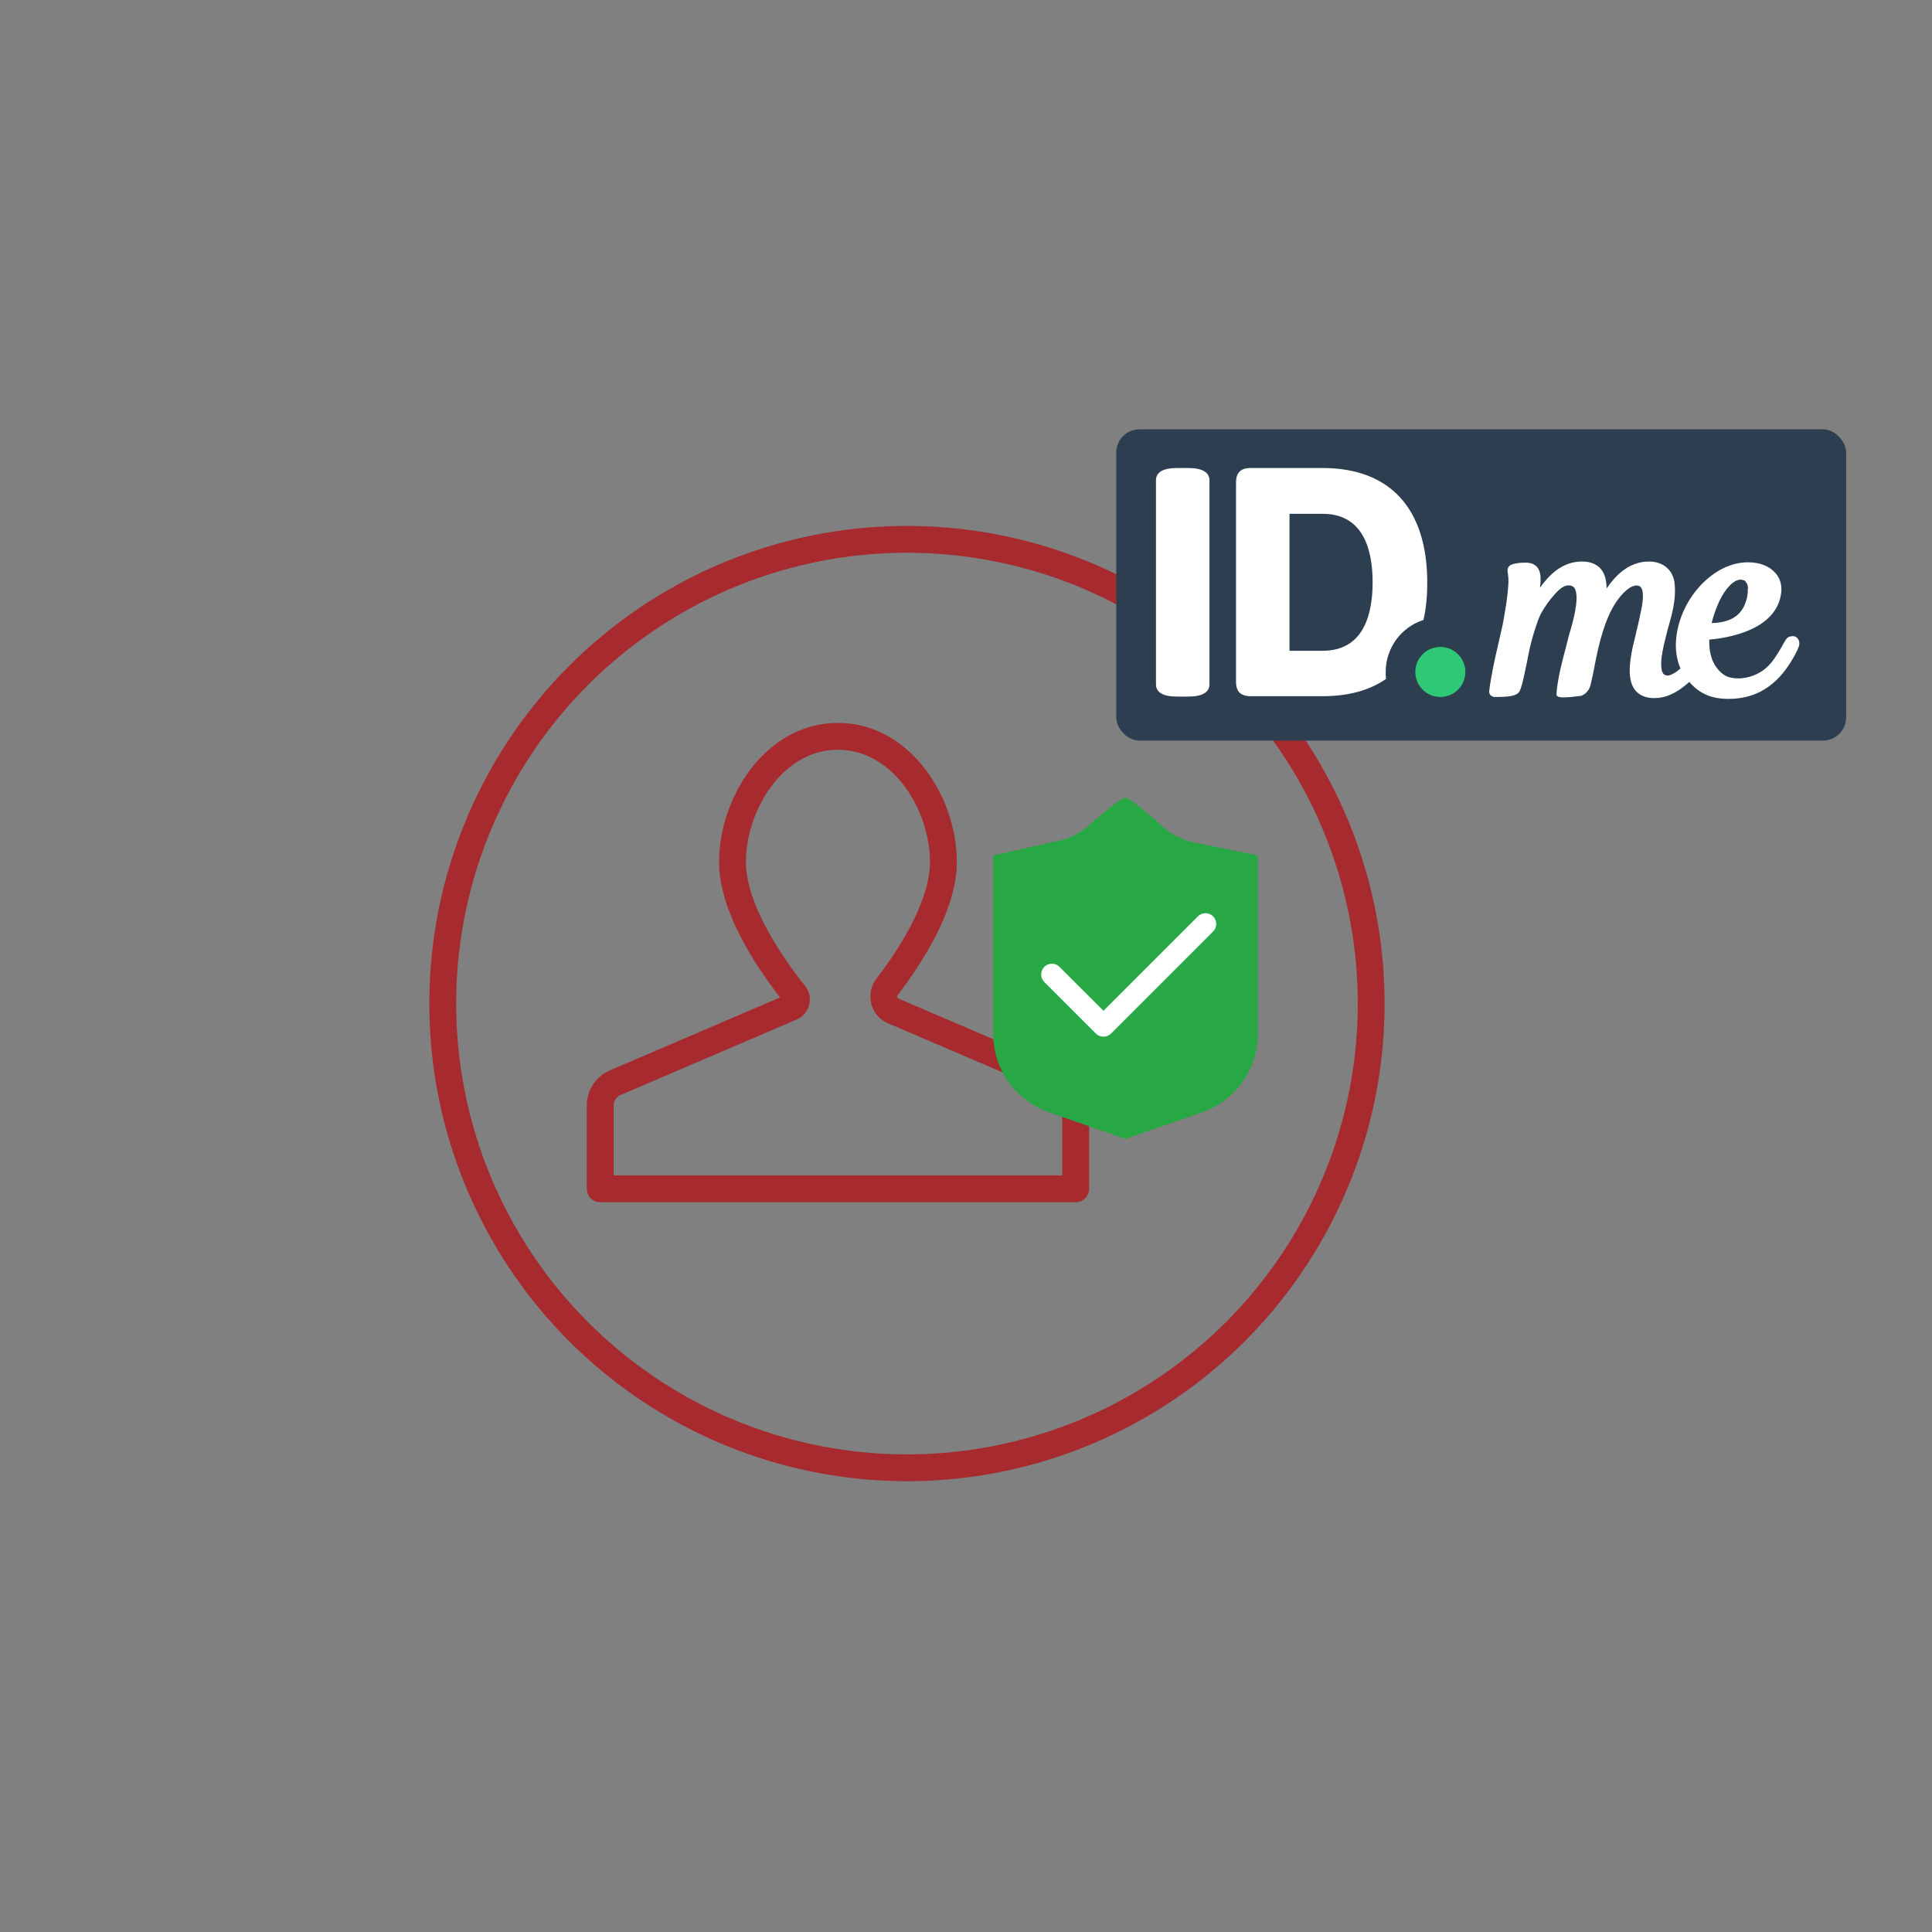
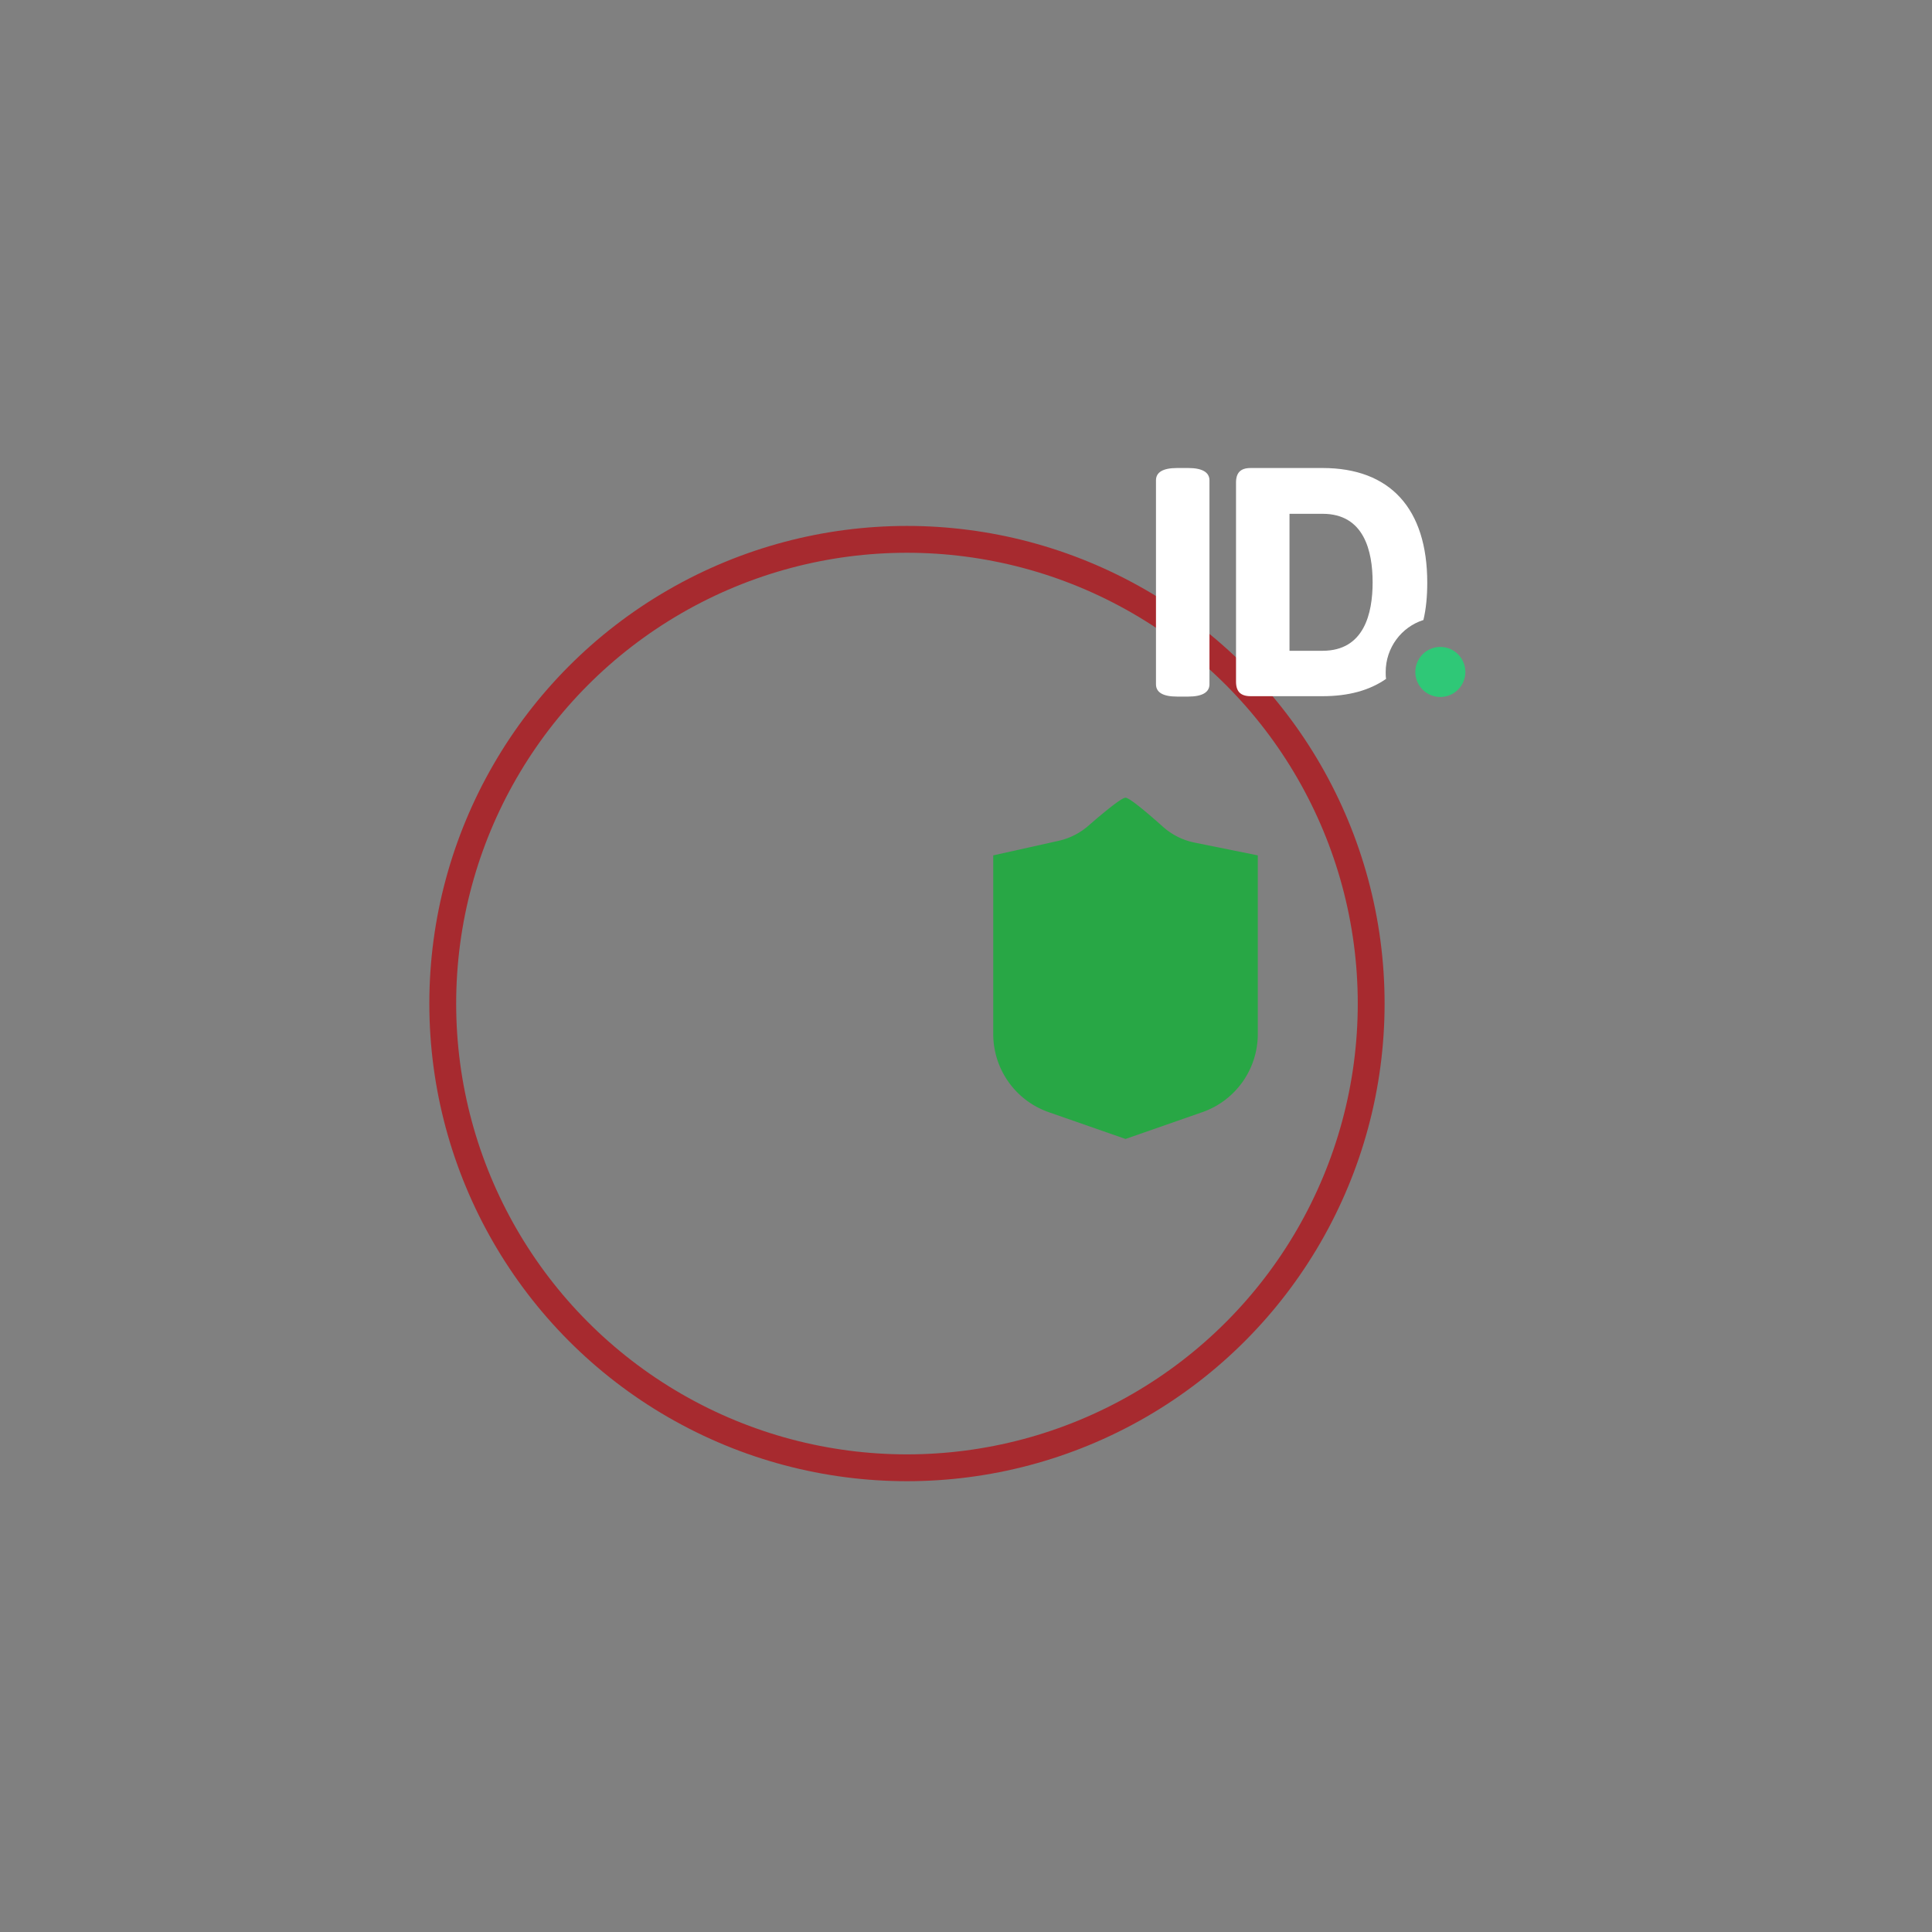
<svg xmlns="http://www.w3.org/2000/svg" width="180" height="180" fill="none" viewBox="0 0 180 180">
  <rect x="0" y="0" width="180" height="180" fill="#808080" stroke="none" />
  <circle cx="84.5" cy="93.5" r="43.25" stroke="#A72A2F" stroke-width="2.5" />
-   <path fill="#A72A2F" d="M55.922 110.757h-1.25c0 .691.56 1.25 1.25 1.25v-1.25Zm44.296 0v1.25c.69 0 1.25-.559 1.25-1.25h-1.25Zm-2.598-10.401.492-1.149-.492 1.149Zm-14.4-6.172-.493 1.15.493-1.15Zm-.568-2.246-.994-.759.994.758Zm-8.923 1.9-.492-1.15.492 1.15Zm.299-1.207.98-.776-.98.776Zm-16.705 8.238-.492-1.149.492 1.149Zm-.151 9.888v-7.763h-2.5v7.763h2.5Zm.644-8.739 16.406-7.031-.985-2.298L56.83 99.72l.985 2.298Zm17.191-10.163c-1.103-1.392-2.498-3.315-3.613-5.403-1.127-2.11-1.898-4.264-1.898-6.148h-2.5c0 2.49.993 5.078 2.193 7.326 1.212 2.271 2.708 4.325 3.86 5.778l1.958-1.553Zm-5.51-11.551c0-2.406.87-5.066 2.414-7.104 1.534-2.026 3.651-3.345 6.159-3.345v-2.5c-3.476 0-6.27 1.85-8.152 4.335-1.872 2.472-2.922 5.661-2.922 8.614h2.5Zm-13.575 31.703H78.07v-2.5H55.922v2.5Zm45.546-1.25v-6.461h-2.5v6.461h2.5Zm-3.356-11.55-14.4-6.171-.985 2.297 14.4 6.172.985-2.298Zm-14.466-6.511c1.143-1.5 2.502-3.465 3.58-5.596 1.07-2.112 1.918-4.493 1.918-6.796h-2.5c0 1.735-.655 3.705-1.648 5.668-.984 1.944-2.245 3.775-3.338 5.207l1.987 1.517Zm5.498-12.392c0-2.953-1.05-6.142-2.922-8.614-1.882-2.485-4.676-4.335-8.152-4.335v2.5c2.508 0 4.625 1.32 6.16 3.345 1.543 2.038 2.414 4.698 2.414 7.104h2.5Zm11.074 29.203H78.07v2.5h22.148v-2.5ZM83.712 93.035a.184.184 0 0 1-.11-.133.24.24 0 0 1 .043-.206l-1.987-1.517c-1.052 1.379-.588 3.444 1.07 4.154l.984-2.297Zm17.756 11.261a5.536 5.536 0 0 0-3.356-5.089l-.985 2.298a3.036 3.036 0 0 1 1.84 2.791h2.501Zm-27.246-9.31c1.247-.534 1.605-2.097.785-3.131l-1.959 1.553a.467.467 0 0 1 .189-.72l.985 2.299Zm-17.05 8.008c0-.425.253-.809.644-.976l-.985-2.298a3.562 3.562 0 0 0-2.159 3.274h2.5Z" />
  <path fill="#28A745" d="M92.538 96.341V79.694l6.112-1.362a6.318 6.318 0 0 0 2.769-1.414c1.241-1.081 3.052-2.597 3.443-2.597.387 0 2.2 1.557 3.467 2.688a6.3 6.3 0 0 0 2.945 1.49l5.912 1.195v16.647a7.707 7.707 0 0 1-5.168 7.277l-7.156 2.496-7.156-2.496a7.707 7.707 0 0 1-5.168-7.277Z" />
-   <path stroke="#fff" stroke-linecap="round" stroke-linejoin="round" stroke-width="2" d="m98.006 90.787 4.801 4.8 9.505-9.504" />
-   <rect width="68" height="29" x="104" y="40" fill="#2D3E51" rx="2.16" />
  <path fill="#fff" d="M110.711 43.604h-1.039c-1.327 0-1.972.395-1.972 1.148v19c0 .753.645 1.147 1.972 1.147h1.039c1.291 0 1.972-.394 1.972-1.147v-19c0-.753-.681-1.148-1.972-1.148ZM129.102 62.605c0-2.259 1.47-4.195 3.514-4.84.251-1.04.358-2.223.358-3.477 0-6.92-3.477-10.684-9.751-10.684h-6.704c-.932 0-1.362.43-1.362 1.363V63.5c0 .932.43 1.362 1.362 1.362h6.704c2.402 0 4.374-.537 5.915-1.613-.036-.18-.036-.43-.036-.645Zm-5.879-1.972h-3.083V47.87h3.083c3.872 0 4.661 3.478 4.661 6.382 0 2.904-.789 6.38-4.661 6.38Z" />
  <path fill="#2FC877" d="M134.193 64.935a2.33 2.33 0 1 0 0-4.66 2.33 2.33 0 0 0 0 4.66Z" />
-   <path fill="#fff" d="M167.246 59.306c-.071-.035-.143-.035-.215-.035-.322 0-.538.107-.717.43-.107.18-.215.358-.322.573-.431.717-.861 1.47-1.506 2.008-.861.717-2.115 1.076-3.191.86-.645-.107-1.075-.573-1.362-.932-.502-.68-.717-1.577-.681-2.617 1.577-.143 6.309-.824 6.704-4.41.071-.68-.108-1.326-.574-1.828-.574-.645-1.47-.967-2.545-.967-3.155 0-6.274 3.298-6.668 7.062-.108 1.04.036 1.972.394 2.832-.287.25-.538.43-.789.538-.251.143-.502.143-.645.071-.215-.107-.287-.322-.323-.537-.107-.681.036-1.47.216-2.295.107-.466.25-.968.358-1.434.394-1.362.789-2.76.645-4.194-.107-1.29-1.039-2.115-2.402-2.115-1.9 0-3.154 1.362-3.943 2.51 0-.861-.215-1.506-.61-1.9-.394-.395-.932-.61-1.684-.61-1.865 0-3.084 1.29-3.908 2.438 0-.108.036-.215.036-.323.036-.502.072-1.183-.323-1.613-.215-.251-.573-.395-1.039-.395-.395 0-.502 0-.933.072 0 0-.43.072-.573.215-.287.251-.179.61-.144.825v.071c.036.18.036.43.036.681-.071 1.363-.322 2.725-.537 3.908-.144.61-.287 1.255-.431 1.9-.322 1.398-.645 2.832-.824 4.266-.036.144.036.287.107.395.108.107.251.179.395.179h.107c1.04 0 2.044-.036 2.259-.61.251-.645.394-1.434.538-2.115l.071-.322c.287-1.578.574-2.725 1.112-4.195.286-.753.788-1.434 1.183-1.936.501-.61 1.039-1.218 1.613-1.218.251 0 .394.071.538.215.573.788-.144 3.298-.466 4.337-.072.215-.108.43-.144.574l-.215.825c-.323 1.218-.645 2.437-.789 3.728 0 .143-.036.25-.036.394v.18l.144.107c.251.215 2.151-.072 2.151-.072.681-.25.86-.896.896-1.111.144-.574.251-1.111.359-1.685v-.036c.215-1.04.43-2.115.752-3.119.61-2.007 1.47-3.37 2.474-4.087.43-.286.896-.322 1.076-.071.358.43.143 1.613.035 2.115-.143.681-.286 1.398-.466 2.08v.035c-.107.43-.215.86-.322 1.326-.287 1.363-.538 3.048.215 4.016.394.501 1.004.752 1.792.752.861 0 1.649-.286 2.51-.896.251-.18.466-.358.753-.61.968 1.112 2.079 1.578 3.656 1.578 3.585 0 5.27-2.402 6.238-4.194.108-.215.251-.502.323-.717.107-.395-.036-.753-.359-.897Zm-4.409-4.517v.43c-.036.287-.072.574-.179.825-.502 1.65-1.972 1.972-3.191 2.008.179-.717.43-1.434.717-2.044.609-1.254 1.362-2.007 2.007-2.007.072 0 .108 0 .18.036.036 0 .036.035.071.035h.072c.036 0 .036.036.072.072l.036.036.036.036c0 .036.035.036.035.072l.036.035c0 .036.036.036.036.072 0 0 0 .036.036.072 0 .036.036.072.036.143v.036c0 .036.036.108.036.18l-.036-.037Z" />
</svg>